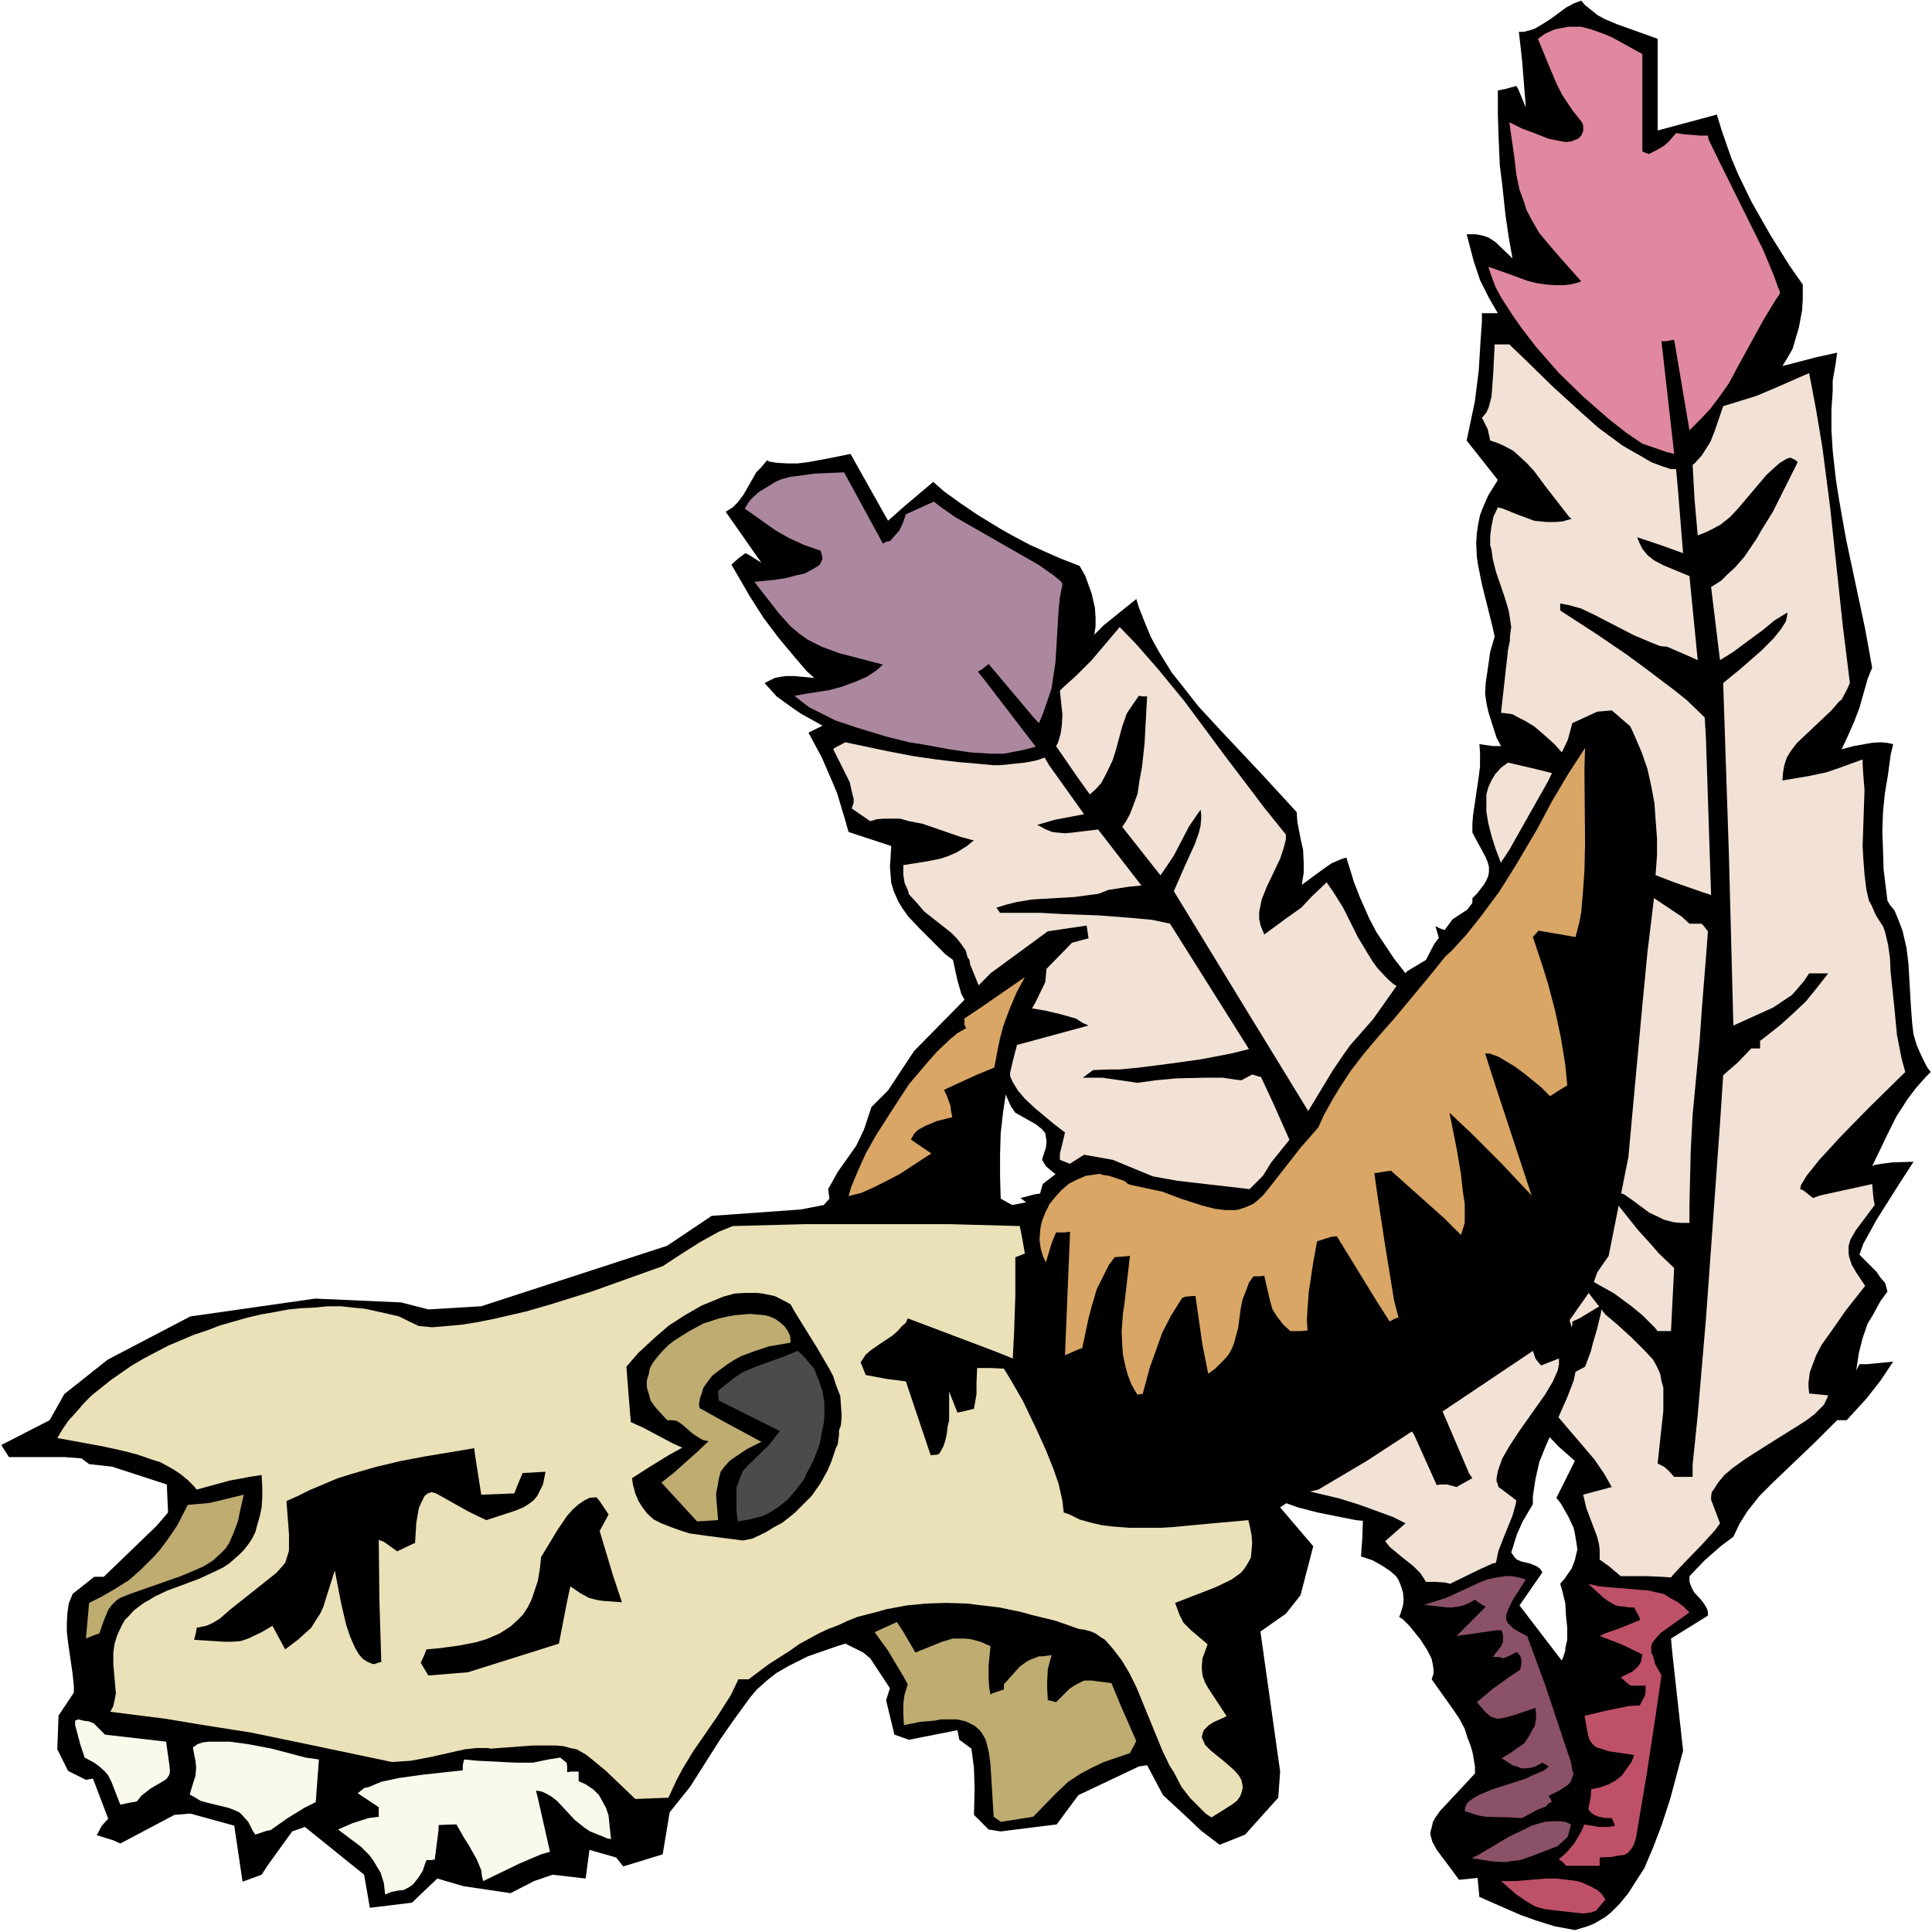
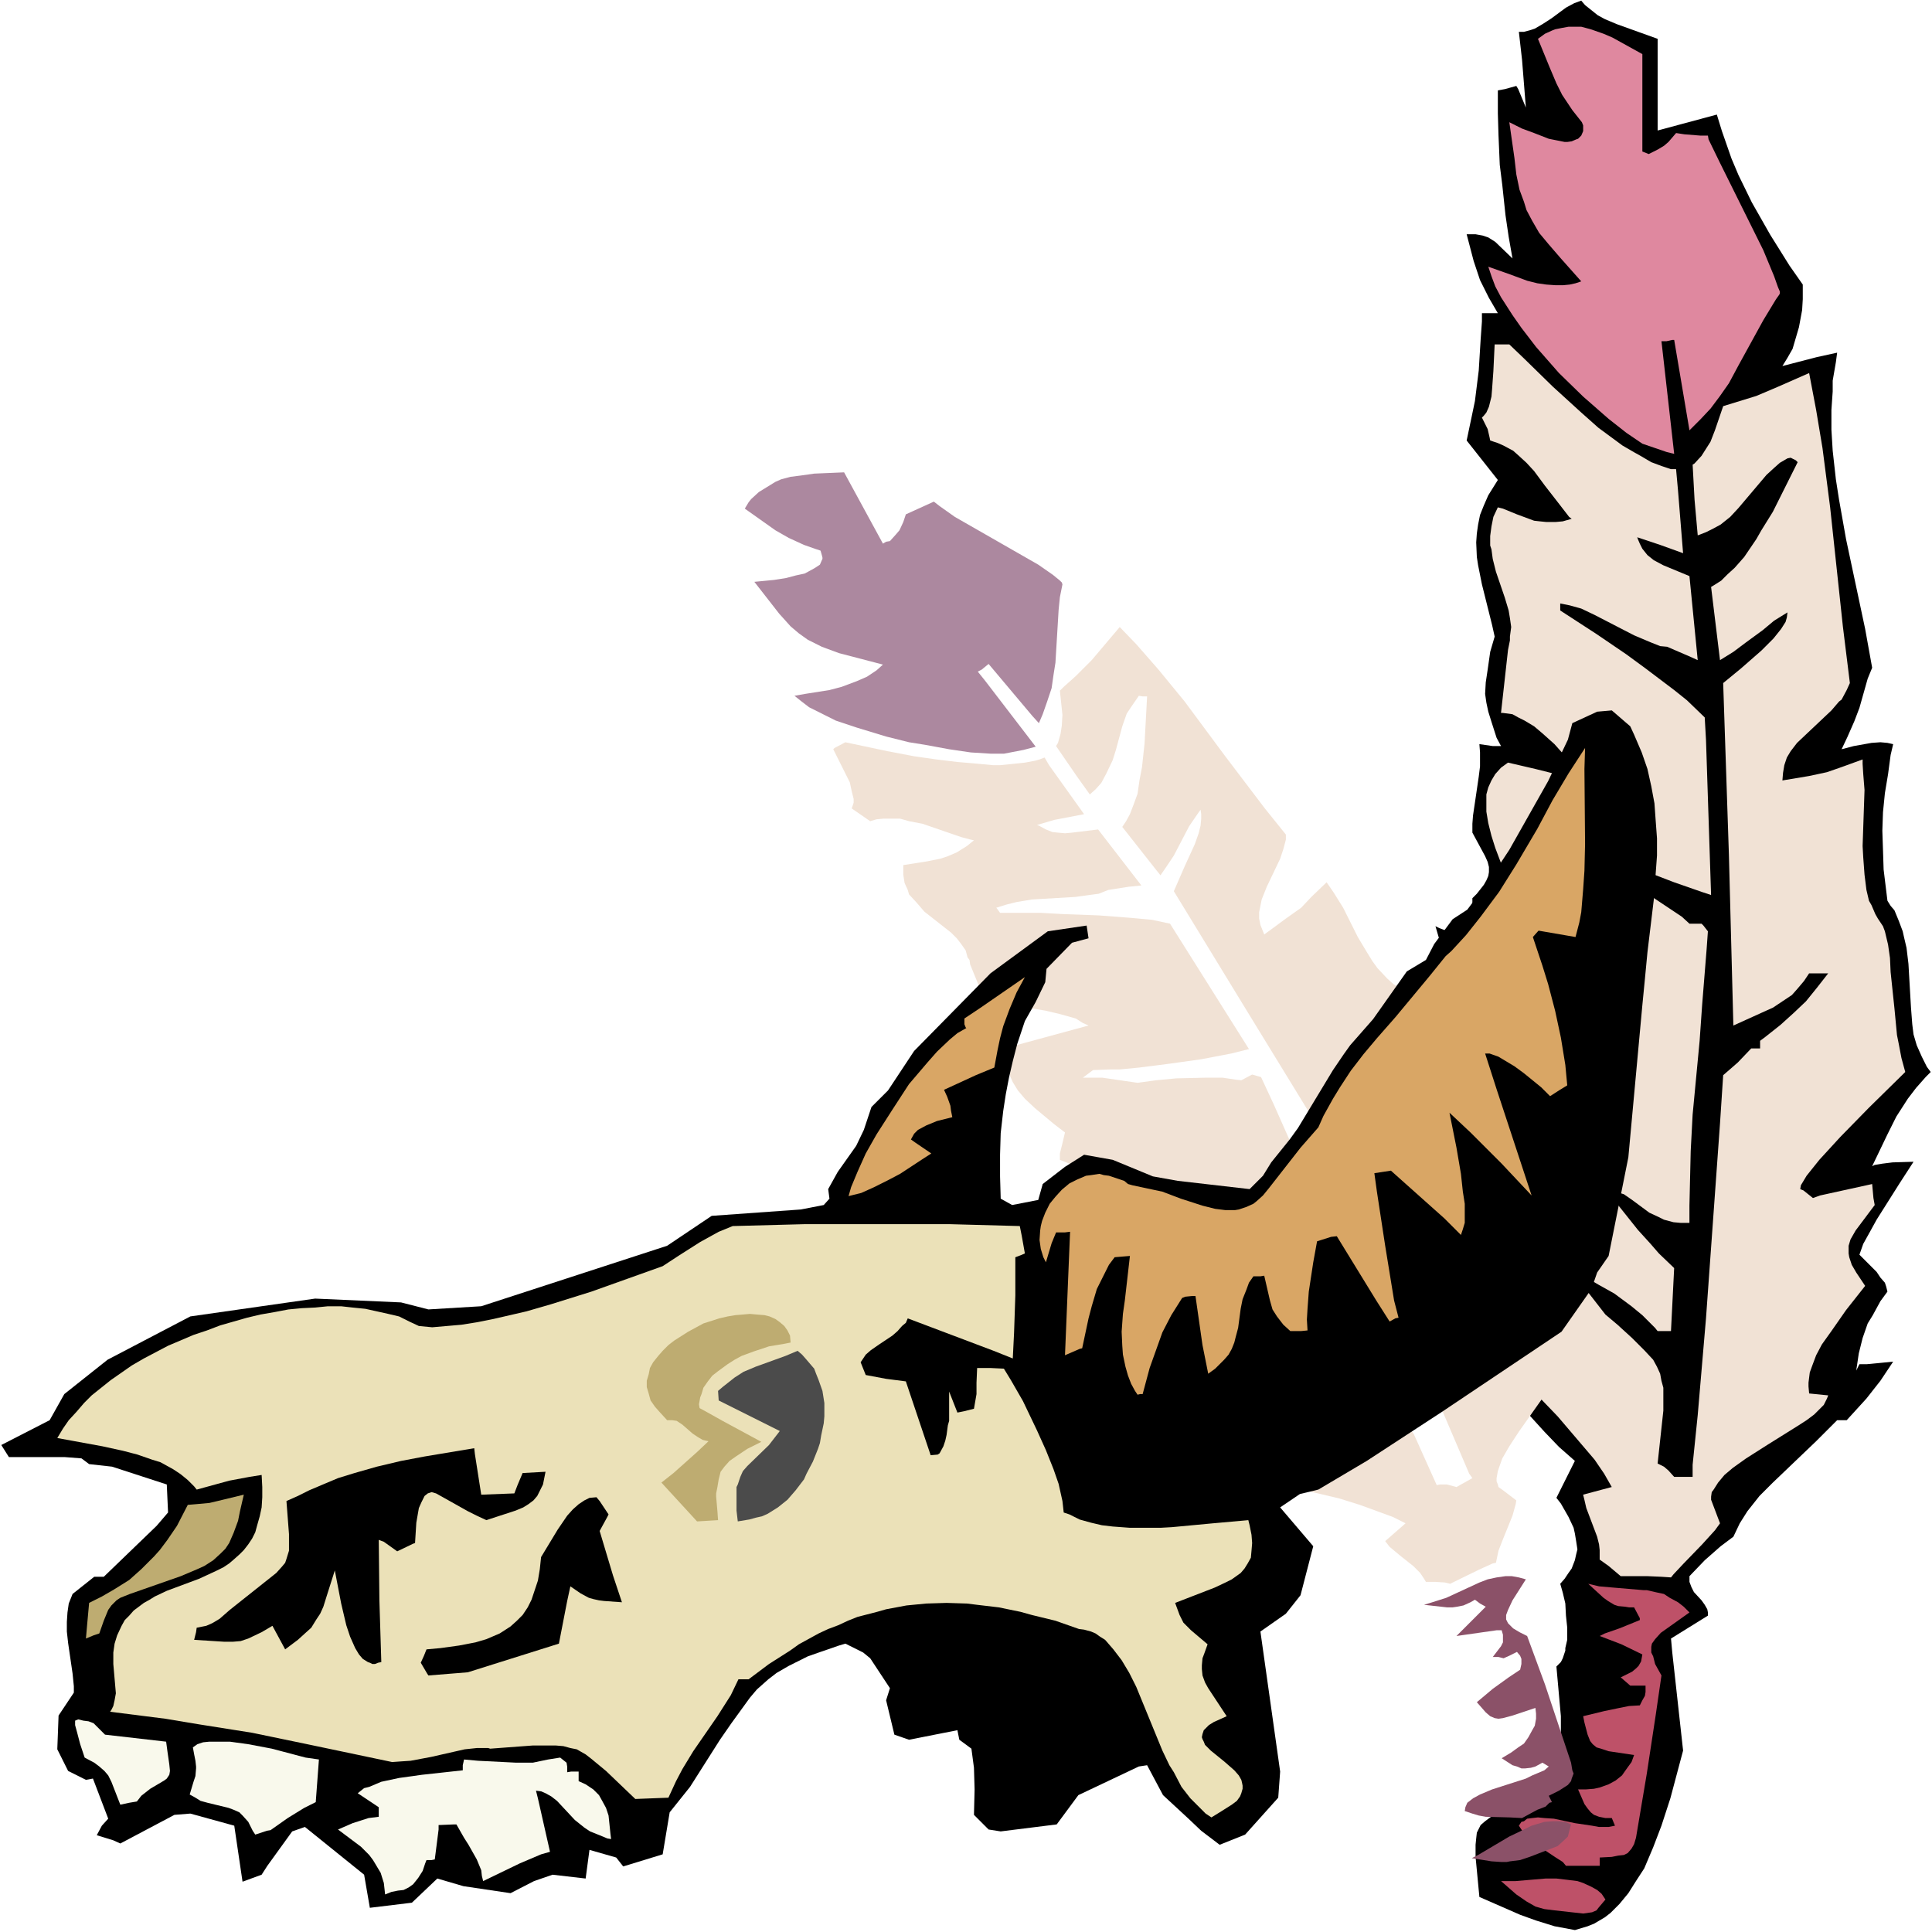
<svg xmlns="http://www.w3.org/2000/svg" fill-rule="evenodd" height="490.455" preserveAspectRatio="none" stroke-linecap="round" viewBox="0 0 3035 3035" width="490.455">
  <style>.pen1{stroke:none}.brush1{fill:#000}.brush3{fill:#f1e2d5}.brush7{fill:#f9f9ec}.brush9{fill:#beac71}</style>
  <path class="pen1" style="fill:#fff" d="M0 3035h3035V0H0v3035z" />
  <path class="pen1 brush1" d="m2474 3032 10-3 10-3 10-4 17-10 9-7 14-14 14-17 12-19 13-20 14-33 13-34 14-43 20-75-17-154-2-22 58-36v-5l-1-5-4-7-5-7-12-13-4-8-3-8v-9l24-25 25-22 20-15 10-21 12-19 19-24 21-21 68-65 22-22 11-11h15l31-34 22-28 16-24 4-6-41 4h-12l-5 10 4-27 6-24 8-23 8-13 12-22 11-15-2-8-2-6-7-8-6-9-14-14-13-13 6-17 10-18 11-20 24-38 12-19 22-34-33 1-16 2-12 2-4 2 24-50 14-28 18-28 13-17 15-17 8-8-6-8-8-16-8-18-5-17-2-16-2-26-4-69-3-25-4-17-2-9-6-16-7-17-6-7-5-8-6-49-1-31-1-30 1-29 3-30 5-30 4-30 4-17-9-2-11-1-14 1-28 5-19 5 9-19 11-25 8-21 13-46 7-17-11-61-30-141-11-62-5-32-5-45-2-33v-31l2-29v-17l5-29 2-15-32 7-54 14 8-13 8-14 5-17 5-17 5-27 1-17v-23l-21-30-20-32-10-16-29-51-21-43-11-26-15-43-8-26-93 25V61l-64-23-19-8-11-6-10-8-10-8-6-7-11 4-13 7-23 17-14 9-12 7-6 2-11 3h-8l5 44 6 75-12-29-3-5-18 5-11 2v36l1 34 2 47 4 32 5 47 5 34 6 34-27-26-11-7-9-3-11-2h-14l11 42 10 30 14 28 14 24h-25v13l-2 28-3 49-6 48-5 24-8 38 49 62-15 24-7 16-6 15-3 15-2 14-1 14 1 23 2 13 6 30 16 64 4 18-7 24-4 28-3 20-1 18 2 14 3 14 5 16 8 25 7 13h-13l-21-3 1 13v22l-2 16-5 34-4 27-1 13v14l20 37 4 9 2 8v8l-1 6-3 7-4 7-11 14-7 7v8l2 13 3 10 6 13 10 17-6 1-11 1-10-1-14-3-32-12-6-3 7 24 12 29 31 61 10 21 9 20 7 21 6 23 1 15v15l-10 28-4 18-2 18-2 10-1 17 1 18 2 18 3 27 6 27 20 82 7 28-20 5-14 6-12 4-8 5-15 13 4 20 9 29 7 20 13 29 16 28 17 28 20 28 21 26 30 33 23 24 25 22-29 58 7 9 12 21 8 17 2 9 2 12 2 13-2 8-2 9-5 13-5 7-6 9-7 8 4 14 4 17 1 19 2 19v19l-3 13v4l-4 12-3 6-7 7 7 78v22l-1 24-4 24-5 18-7 19-6 14-49 19-22 9-17 10-8 6-7 6-2 4-4 8-1 9-1 10v19l4 42 2 21 64 28 25 9 29 9 32 6z" />
  <path class="pen1" d="m2487 3006 14-2 7-3 3-4 11-13-6-9-7-6-9-5-13-6-9-3-16-2-17-2h-17l-47 4h-23l24 21 16 11 14 8 14 4 16 2 45 5zm15-75h11v-13l19-1 10-2 9-1 6-3 6-7 4-7 3-10 17-101 14-92 9-62-10-18-3-12-3-6v-9l1-5 5-7 9-10 45-32-9-9-9-7-13-7-9-6-14-3-13-3h-5l-47-4-23-2-17-4 24 22 7 5 10 6 6 2 11 1 6 1h8l9 17v3l-32 13-23 8-8 4 34 13 33 16-2 11-4 7-4 4-6 5-18 9 15 13h24v10l-1 6-4 7-4 8-17 1-15 3-24 5-33 8 2 10 5 19 4 10 4 5 6 5 7 2 12 4 40 6-4 11-8 11-7 10-10 8-11 6-14 5-9 2-13 1h-12l10 23 5 7 5 6 5 4 8 3 10 2h10l5 12-10 2h-15l-11-2-27-4-33-7-15-1-10-1-9 1-8 1-5 4-4 1-4 6 6 9 7 10 12 9 18 12 15 10 11 7 5 6h42z" style="fill:#be5168" />
  <path class="pen1 brush3" d="m2625 2478 4-5 15-16 30-31 20-22 8-11-14-37v-5l1-7 3-4 7-11 10-12 13-11 21-15 33-21 48-30 14-9 12-9 10-10 5-5 5-10 2-5-30-3-1-11v-6l2-16 4-11 6-16 9-17 15-21 23-33 30-38-14-21-7-12-4-12-1-6v-12l3-10 8-14 30-40-2-11-2-22-82 18-11 4-15-12-5-2 1-6 9-15 20-25 33-36 45-46 57-56-6-22-4-21-3-15-4-42-6-57-1-22-3-21-5-21-3-8-8-12-4-7-6-14-4-7-4-17-3-24-2-27-1-18 3-88-2-25-1-16v-7l-33 12-23 8-28 6-42 7 1-12 2-12 4-12 6-10 10-13 18-17 36-34 12-14 4-3 8-15 5-11-11-89-20-187-12-93-10-60-11-58-50 22-33 14-26 8-26 8-13 38-7 18-7 11-7 11-11 12-3 2 3 55 5 56 13-5 12-6 11-6 15-12 13-14 44-52 12-11 9-8 12-7 5-1 8 4 3 3-39 78-18 29-8 14-19 28-15 17-11 10-10 10-11 7-5 3 14 115 21-13 20-15 26-19 18-15 21-13-1 8-2 7-7 11-12 15-19 19-32 28-28 23 9 270 7 268 53-24 9-4 15-10 15-10 8-9 11-13 8-12h30l-18 23-17 21-19 18-21 19-24 19-8 6v12h-14l-21 22-23 20-5 76-11 153-11 153-13 152-8 78v19h-29l-9-10-7-6-8-4-2-1 9-83v-36l-3-11-2-11-5-11-6-11-14-15-19-19-23-21-19-16-42-54-6-7 11 3 14 4 12 7 25 14 27 20 17 14 20 20 4 5h21l5-99-24-23-13-15-20-22-51-64 16 4 13 4 13 9 27 20 15 7 8 4 15 4 11 1h14v-27l2-86 3-57 11-116 4-57 7-87 2-28-7-9-3-3h-19l-12-11-21-14-27-18-20-11-30-15-27-13-8-4-41-33-14-12-15-9-5-3 17-3 4-1 18 11 35 19 29 13 46 21 47 18 43 15 15 5-8-244-2-35-28-27-20-16-45-34-30-22-47-32-57-37v-11l15 3 18 5 21 10 62 32 26 11 15 6 11 1 37 16 11 5-13-132-41-17-15-8-10-8-8-10-4-8-3-7-1-3 36 12 36 13-8-99-3-33h-8l-15-5-16-6-17-10-9-5-19-11-38-28-27-24-45-41-45-44-23-22h-23l-2 42-2 28-1 12-4 16-4 9-4 5-3 3 9 18 3 13 1 5 12 4 9 4 15 8 9 8 12 11 12 13 17 23 21 27 17 22 4 3-14 4-11 1h-15l-10-1-9-1-27-10-22-9-8-2-7 15-3 15-2 15v15l2 6 2 15 5 20 14 41 6 20 2 12 2 14-2 15v6l-3 15-11 99h3l15 2 9 5 10 5 15 9 13 11 19 17 16 18 14 17 7 12 5 10-72-18-43-10-11 8-9 10-6 10-5 11-3 11v27l2 12 1 6 5 20 6 19 20 53-18 21-6 10-7 11 21 28 5 9 3 10 3 9 1 12v22l-28 8-30 8 15 29 37 71 6 14-7 53-4 37-2 35-2 24 2 22v23l4 34 4 22 9 36 12 38 10 26 13 25 6 14-9 13-10 12-31-14-21-7-21-8-11-3 18 44 17 46 12 14 36 39 51 53 29 34 29 34 15 22 12 21-45 12 2 8 3 13 17 45 3 12 1 9v15l14 10 19 16h41l23 1 15 1z" />
  <path class="pen1" style="fill:#df889f" d="m2630 713-20-177h8l9-2h3l24 142 17-17 16-17 15-20 14-20 15-28 39-71 20-33 5-7 1-2v-3l-3-7-6-17-17-41-68-137-18-37-1-6h-12l-25-2-13-2-12 14-7 6-10 6-14 7-10-4V85l-47-26-14-6-20-7-15-4h-20l-11 2-10 2-5 2-11 5-11 8 18 44 11 26 9 18 16 24 15 19 2 5v9l-3 7-5 5-3 1-7 3-7 1h-4l-15-3-10-2-23-9-19-7-20-10 8 56 3 26 5 24 7 19 4 13 9 17 11 19 15 18 19 22 32 36-9 3-9 2-10 1h-13l-14-1-14-2-16-4-27-10-34-12 5 15 6 16 9 17 18 28 14 20 23 30 36 41 38 37 40 35 28 22 25 17 38 13 12 3z" />
-   <path class="pen1 brush1" d="m2445 2924 8-7 7-6 13-15 10-17 4-8 3-10 5-18 4-21 1-19v-10l-1-30-3-30-5-28-12-63-92-120 36-52-4-6-6-4-10-4-13-3-7-3-4-4-4-6-1-1 9-29 9-20 10-17 6-10v-13l2-13 2-13 6-27 10-25 34-77 10-26 3-14 15-8 9-24 3-12 7-24 6-25 1-12-35 21-11 5v5l-1 4-6-20-3-14-1-14-1-19 1-21 3-15 1-9-4-4-11-6-13-4-36-8v-24l2-27 14-86 1-8-36 22-14 9-6 5 1-46 1-20 2-18 3-19 7-24 8-19 1-5-16-8-13-8-13-9-16-16-13-17-34-48-13-17-10-10-11-10-13-8-15-8-8-3-18-23-14-21-14-21-11-21-15-34-9-23-8-26-4-13-9 3-14 6-13 9-34 25 3-19v-15l-1-21-4-18-5-26-1-15-9-10-46-50-64-68-36-39-25-32-16-20-21-34-12-22-10-24-9-23-4-13-51 41-15 15 2-13v-14l-1-15-5-22-5-14-5-14-9-16-31-12-47-21-30-16-16-9-36-22-28-19-25-18-17-15-45 38-26 23-59-105-34 7-33 6-16 2h-16l-17-1-12-2-3-2-10 12-7 7-20 35-9 12-8 8-11 7 56 80-19-12-6-3-11 8-11 10 29 50 21 33 24 32 26 31 18 21 12 11-31-3h-13l-8 1-10 2-16 8 19 21 22 16 16 11 27 15 7 4-22 11 21 39 16 37 8 19 12 40 6 21 67 22-1 18-1 14 1 14 1 12 4 13 7 16 6 10 10 14 18 19 40 40 12 9 7 32 6 21 8 15 6 9 7 10 9 9 13 10 18 14 6 2-32 12 8 9 7 14 6 16 14 39 8 18 7 10 32 18 10 8 5 6 1 6 1 7-1 10-5 15-1 4 6 10 7 6 10 8 19 11-10 7-14 6-7 3-22 3-23 6 16 12 23 16 63 37 22 15 14 11 14 14 7 10 7 11 1 17 3 16 5 15 6 14 6 13 13 19 10 12 21 24 61 62 10 11-18 16-13 12-7 11-4 8-2 7 11 14 12 11 21 18 16 9 34 19 27 11 29 11 28 10 31 8 30 6 30 6 11 1-1 28-2 28 18 6 16 9 12 8 9 8 4 6 4 10 3 10 1 11-1 9-4 13-2 5 6 4 10 10 17 21 11 17 7 14 2 10 1 7v6l-2 6-1 3 32 45 11 16 9 17 4 13 5 13 3 10 1 5 1 6 2 12v11l-41 44-14 15-7 10-4 7-2 9-2 7v4l3 11 7 13 24 32 11 15 49-5 28-4 26-5 18-5 32-10z" />
  <path class="pen1" d="m2447 2900 12-11 4-4 2-8 3-11-9-4-10-1h-10l-13 1-20 6-14 7-21 10-49 29-10 5 31 5 15 1h9l5-1 16-2 15-5 44-17zm-19-62 6-6 4-1-5-10 16-8 14-9 5-6 1-4 3-8-2-5-2-12-41-123-28-76-12-6-10-6-8-8-3-6v-7l3-8 7-15 21-33-11-3-11-2h-10l-14 2-14 3-13 5-52 24-22 7-13 4 36 4h9l7-1 10-2 11-5 7-4 8 6 9 5-46 46 63-9h8l2 7v12l-3 6-13 17h9l8 2 9-4 12-6 5 6 2 5v8l-2 9-18 12-25 18-25 21 14 16 7 6 7 3 6 1 7-1 15-4 36-12 1 9v8l-2 11-4 7-6 11-7 10-9 6-11 8-15 9 17 11 7 2 7 3h6l9-1 7-2 11-6 10 6-7 6-19 8-10 5-53 17-19 8-11 6-9 7-3 7-1 6 12 4 10 3 11 2 38 1 19 1 24-13 13-5z" style="fill:#8b5168" />
  <path class="pen1 brush3" d="m2350 2455 4-19 7-18 15-37 5-18 1-6-21-16-7-5-1-4-2-5v-5l2-11 2-6 5-14 11-19 15-23 41-58 12-20 8-18 2-10v-9l-28 11-6-7-3-4-4-12-2-10-1-10 1-21 4-23 18-75-16-6-13-6-9-7-4-3-5-8-2-7v-9l1-14 8-39-8-10-9-11-63 49-9 8h-23l-2-5 2-15 7-27 15-43 27-69 20-49-19-18-16-18-22-29-35-49-15-19-18-17-6-3-13-6-12-7-10-9-15-16-8-11-8-13-15-25-23-46-15-24-11-16-24 23-16 17-24 17-34 25-2-5-4-10-2-10v-10l2-10 2-10 8-20 21-44 5-15 4-15v-8l-33-41-63-83-63-85-41-50-35-40-26-27-44 52-25 25-19 17-6 6 4 38-1 17-2 13-4 14-3 5 33 48 20 28 9-8 9-10 8-15 10-21 5-16 10-37 7-20 8-12 9-13 2-3 6 1h7l-4 74-4 37-4 21-3 21-7 19-5 13-6 11-6 9 52 66 8 10 9-13 12-18 24-46 13-19 5-7 1 7v7l-1 11-3 12-6 17-16 35-17 39 116 190 117 191 36-42 17-20 6-10 5-11 4-6 3-16 1-7 27-14-13 39-7 23-10 22-8 15-14 25 6 8-11 6h-2l-7 20-8 19-6 14 81 172 78 173 53 124 5 7-25 14-15-4h-11l-5 1-31-69-5-11-10-14-6-7-12-7-10-6-13-4-13-3-16-4-29-4-24-3-68-22 8-3 16-4 15-1h39l32 4 19 3 23 4 17-10-22-46-14-26-21-4-19-4-36-11-69-24 15-3 14-2h15l28 2h15l14-2 13-5 11-3 12-5-23-42-31-64-31-65-59-133-20-43-14-4-17 9-9-1-20-3h-29l-44 1-32 3-29 4-55-8h-31l16-12 27-1h15l31-3 47-6 50-7 47-9 28-7-124-197-28-6-32-3-52-4-55-2-36-2h-64l-5-7-1-1 16-5 16-4 24-4 68-4 22-3 15-2 15-6 32-5 20-2-68-88-41 5-11 1-11-1-9-1-10-4-11-6-3-1 27-8 47-9-55-77-7-12-8 3-7 2-16 3-19 2-20 2h-11l-32-3-24-2-33-4-35-5-42-8-66-14-17 9-2 2 19 38 7 14 3 14 3 12v6l-2 6-1 3 29 20 10-3 11-1h26l14 4 21 4 61 21 15 4 5 1-11 9-16 10-14 6-12 4-20 4-38 6v15l2 13 5 11 2 7 12 13 12 14 42 33 9 9 7 9 7 10 3 11 3 4 1 7 31 76 7-3 10-3 15-1 16-1 18 1 23 4 21 5 25 7 11 7 9 4-114 31-4 6-4 12-2 9v12l1 10 4 9 8 13 11 13 16 15 30 25 17 13-4 17-4 16v10l25 10 12 6 8 5 9 10 4 7 7 12-5 4-38 35 49 29 47 27 23 61 13 27 13 26 16 25 15 23 20 21 14 15 24 21 29 21 34 21-6 18-1 9-11 2-21 2-33 6-21 5 50 36 17 13 32 8 114 27 32 10 22 8 30 11 20 10-32 28 7 9 18 15 19 15 11 11 6 9 3 5h15l15 1 8 2 45-22 22-10 5-1z" />
  <path class="pen1" style="fill:#ac889f" d="m1627 1173-79-103-12-15 6-3 11-9 69 82 10 11 6-14 7-20 7-21 3-21 3-19 5-83 2-20 4-20-1-3-3-3-11-9-23-16-131-75-24-17-9-7-33 15-11 5-4 12-6 13-6 7-9 10-6 1-5 3-61-112-47 2-21 3-16 2-15 4-9 4-13 8-13 8-12 11-4 5-6 10 48 34 21 12 24 11 17 6 9 3 2 7 1 4v2l-1 2-3 7-6 4-5 3-13 7-14 3-15 4-19 3-31 3 39 50 18 20 13 11 14 10 22 11 27 10 46 12 23 6-10 9-15 10-16 7-24 9-19 5-38 6-17 3 10 8 13 10 24 12 18 9 33 11 46 14 36 9 25 4 38 7 34 5 32 2h20l31-6 19-5z" />
  <path class="pen1 brush1" d="m647 2989 40-38 41 12 74 11 37-19 29-10 52 6 6-45 42 12 11 14 62-19 11-66 32-40 47-74 18-26 29-40 11-13 18-16 13-10 19-11 10-5 20-10 20-7 29-10 10-3 28 14 11 9 31 47-6 19 13 54 23 8 76-15 3 15 19 14 4 30 1 34-1 40 23 23 19 3 88-11 34-46 95-45 13-2 25 47 40 37 20 19 29 22 40-16 52-58 3-41-31-220 40-28 23-29 20-77-52-61 31-21 29-7 76-45 118-77 188-126 47-67 9-26 18-26 19-95 12-60 22-239 4-41 4-42 10-83 2-28 3-41v-27l-2-27-2-28-5-27-6-27-9-26-12-28-6-13-29-25-23 2-39 18-7 26-31 65-61 108-31 47-35 47-23 15-29 39-13 25-30 18-53 75-36 41-10 14-17 25-55 91-13 18-29 36-13 21-21 21-113-13-39-7-63-26-45-8-30 19-35 27-7 25-41 8-18-10-1-35v-34l1-34 4-35 4-26 5-26 6-26 7-27 12-36 17-30 15-31 2-21 40-41 26-7-3-20-61 9-90 66-120 122-41 62-26 26-12 36-12 25-29 41-15 27 2 15-9 10-36 7-140 10-70 47-292 95-83 5-43-11-135-6-196 28-130 68-68 54-23 41-76 39 12 19h88l26 2 12 9 36 4 86 28 2 44-18 21-83 80h-15l-34 27-6 15-2 14-1 15v15l2 18 7 48 2 20v10l-24 36-2 53 17 34 28 14 11-2 24 63-10 11-8 15 26 8 11 5 85-45 25-2 69 19 13 88 30-11 9-14 39-54 20-7 93 75 9 52 66-8z" />
  <path class="pen1 brush7" d="m625 2970 9-1 8-4 7-5 8-10 7-11 4-12 2-5h8l5-1 6-47v-7l24-1h4l12 21 7 11 13 23 7 17 1 9 2 8 58-28 33-14 14-4-19-84-3-12 8 1 7 3 9 5 9 7 28 30 15 12 9 6 15 6 12 5 6 1-1-8-3-29-4-12-6-11-5-9-9-9-12-8-11-5v-15h-12l-6 1v-9l-1-6-10-8-19 3-24 5h-26l-60-3-22-2-2 9v8l-64 7-36 5-28 6-19 8-8 2-10 8 33 22v15l-16 2-25 8-23 10 36 27 13 13 6 8 6 10 6 10 5 16 2 18 10-4 10-2z" />
  <path class="pen1" style="fill:#ebe1b8" d="m1903 2855 13-8 19-12 8-6 5-7 2-5 2-7v-5l-1-5-1-4-4-7-7-8-16-14-21-17-9-9-2-5-2-4-1-3 1-5 2-6 3-3 5-5 8-5 9-4 11-5-29-44-5-9-4-11-1-10v-6l1-11 3-8 5-14-26-22-12-12-6-12-7-19 62-24 17-8 10-5 14-10 6-7 5-8 5-9 1-11 1-12-1-13-3-15-2-8-56 5-64 6-18 1h-48l-27-2-17-2-17-4-18-5-16-8-9-3-2-18-6-27-8-23-12-30-14-31-22-46-19-33-11-18-21-1h-21l-1 23v18l-4 23-16 4-10 2-13-33v46l-2 7-2 15-2 9-3 9-6 11-3 2-11 1-39-116-31-4-32-6-6-15-2-5 8-12 8-7 13-9 21-14 8-7 7-8 6-5 3-7 135 51 30 12 2-40 2-59v-60l8-3 7-3-5-28-3-15-111-3h-226l-114 3-22 9-29 16-33 21-26 17-112 40-64 20-38 11-52 12-25 5-25 4-23 2-23 2-21-2-15-7-16-8-17-4-18-4-18-4-20-2-18-2h-21l-20 2-21 1-21 2-21 4-23 4-21 5-21 6-21 6-21 8-21 7-40 17-19 10-19 10-19 11-33 23-15 12-15 12-12 12-12 14-12 13-9 13-9 15 71 13 32 7 23 6 23 8 13 4 20 11 12 8 11 9 10 10 4 5 51-14 32-6 19-3 1 19v16l-1 16-3 14-4 14-3 11-5 10-6 9-7 9-7 7-9 8-7 6-9 6-10 5-28 13-51 19-19 9-8 5-9 5-8 6-8 6-7 8-7 7-5 9-7 15-4 13-2 14v18l4 46-2 11-2 9-3 6-2 3 87 11 54 9 82 13 82 17 81 17 57 12 14-1 15-1 32-6 53-12 19-2h18l3 1 67-5h36l12 1 11 3 10 2 14 8 9 7 23 19 46 44 26-1 26-1 12-26 10-19 17-28 38-55 21-33 12-25h16l32-24 33-21 14-10 31-17 15-7 16-6 15-7 15-6 31-8 14-4 32-6 31-3 32-1 32 1 16 2 34 4 34 7 18 5 37 9 37 13 8 1 11 3 7 3 7 5 8 5 13 15 13 17 12 20 11 22 41 100 11 23 7 11 12 23 14 18 16 16 8 8 9 6z" />
-   <path class="pen1 brush9" d="m1623 2854 36-37 19-18 20-13 17-9 19-9 41-14 10-19-25-57-14-34-16-2-15-2h-12l-8 4-6 3-9 6-15 15-6 6-11-3h-2l-1-19v-9l1-21 6-22-15 2h-5l-13 5-6 3-11 8-25 28v8l-18 6-3 2-2-10-1-15v-21l3-30-16-7-15-4-10-1h-18l-17 5-42 17-18-31-11-17-22 10-13 6 21 29 25 42 6 11-5 16-2 14v16l1 18 25-5 23-2 10-2h25l14 3 4 2 10 5 8 7 3 4 6 10 2 7 3 12 2 13 1 9 5 81 10 7 1 1 51-8z" />
  <path class="pen1 brush7" d="m425 2875 27-19 26-16 18-9 5-67-21-3-53-14-37-7-29-4h-32l-10 1-9 3-7 5 2 11 2 10 1 9v3l-1 12-3 9-6 20 9 5 8 5 11 3 33 8 8 3 9 4 5 5 9 10 7 14 4 6 18-6 6-1zm-210-45 7-9 14-11 22-13 4-3 4-6 1-6-1-10-3-21-2-15-96-11-18-18-8-3-8-1-8-2-5 2v7l3 11 5 19 7 21 15 8 8 6 8 7 6 7 5 10 14 36 14-3 12-2z" />
  <path class="pen1 brush1" d="m735 2627 143-45 13-67 5-23 16 11 13 7 7 2 9 2 8 1 28 2-14-42-21-70 12-22 2-4-14-21-5-6-11 1-8 4-9 6-9 8-9 10-15 22-26 43-2 19-3 18-5 15-5 15-6 12-8 12-9 9-10 9-17 11-21 9-17 5-26 5-29 4-22 2-4 10-5 11 10 17 2 3 62-5zm-136-16-3-97-1-95 8 3 21 15 25-12 3-1 2-32 4-23 4-9 4-8 1-2 5-4 6-2 7 2 9 5 41 23 14 7 15 7 46-15 12-5 8-5 8-6 6-7 5-10 4-8 4-20-36 2-8 19-5 13-52 2-10-64-1-9-78 13-37 7-38 9-35 10-26 8-19 8-26 11-18 9-18 8 4 52v26l-4 13-2 6-5 6-9 10-73 58-16 14-10 6-4 2-7 3-15 3-1 7-3 12 47 3h14l12-1 12-4 21-10 17-10 20 37 20-15 11-10 10-9 8-13 6-9 5-11 5-16 13-41 10 52 8 34 6 18 8 18 6 10 6 7 8 5 3 1 4 2h4l5-2 5-1z" />
  <path class="pen1 brush9" d="m156 2566 7-20 7-17 5-7 8-8 6-4 15-6 80-28 26-11 11-5 14-9 12-11 7-7 6-9 7-16 7-19 3-15 6-26-33 8-21 5-22 2-12 1-17 33-15 22-12 16-9 10-20 20-19 17-24 15-19 11-20 10-3 33-2 23 12-5 9-3z" />
-   <path class="pen1 brush1" d="m1167 2420 15-3 21-10 13-8 13-7 19-15 16-16 11-11 14-20 11-20 6-14 7-21 3-6 2-15v-7l3-8 1-12v-6l-1-14-1-14-7-18-4-13-7-13-18-31-36-58-6-11-9-5-16-8-19-4-9-1h-17l-18 1-18 5-17 7-17 7-26 15-25 16-22 19-27 25-18 21 6 76 1 11 20 9 45 24 11 5 5 2-20 11-31 19-28 18 1 9 4 15 5 12 7 11 7 9 10 9 12 6 18 7 14 5 13 4 29 4 54 7z" />
  <path class="pen1" style="fill:#4b4b4b" d="m1188 2384 9-2 9-4 16-10 15-12 13-15 13-17 4-9 10-19 8-20 3-9 2-12 4-19 1-11v-21l-3-19-6-17-4-10-3-8-12-14-7-8-7-6-19 8-47 17-19 8-14 9-19 15-7 6 1 15 84 42 12 6-17 22-34 33-7 8-4 9-4 12-2 4v37l2 17 18-3 11-3z" />
  <path class="pen1 brush9" d="m1128 2388-1-14-2-23v-5l2-10 2-12 3-12 6-8 8-9 10-7 18-12 22-11-61-33-25-14-11-6-1-6 2-11 2-5 3-10 7-10 7-9 9-7 15-11 11-7 11-6 19-7 24-8 24-4 10-2-1-11-4-8-5-7-7-6-7-5-9-4-8-2-12-1-11-1-11 1-12 1-12 2-13 3-25 8-24 13-22 14-9 7-9 9-7 8-8 10-5 9-2 10-3 10v10l3 10 3 11 7 10 8 9 11 12h8l7 1 9 6 16 14 9 6 7 4 9 2-18 17-37 33-19 15 56 61 33-2z" />
  <path class="pen1" d="m1795 2190 11-41 10-28 10-28 14-27 17-27 5-2 10-1h6l11 77 9 45 11-8 14-14 7-8 5-9 4-10 2-8 4-15 4-30 3-15 6-15 4-11 7-10h11l6-1 9 39 4 14 7 11 10 13 11 10h17l10-1-1-17 1-17 2-27 7-46 6-33 22-7 9-1 62 101 21 33 9-5 5-1-7-27-7-43-7-43-13-85-4-29 26-4 84 75 26 26 3-9 3-10v-30l-3-19-3-28-7-41-7-35-4-20 33 31 49 49 47 50-55-167-18-56h7l14 5 10 6 15 9 15 11 27 22 14 14 14-9 13-8-3-32-7-43-9-42-11-42-9-29-15-45 8-9 1-1 58 10 6-23 3-16 3-36 2-29 1-42-1-118 1-33-26 40-25 42-24 45-33 56-27 43-29 39-23 29-23 25-9 8-25 31-54 65-29 33-21 25-20 26-17 26-11 18-15 27-8 18-28 32-50 64-9 11-10 9-5 4-11 5-12 4-6 1h-15l-16-2-20-5-34-11-29-11-47-10-7-2-6-5-9-3-15-5-8-1-7-2-13 2-8 1-14 6-12 6-12 10-10 11-9 11-7 14-5 13-2 8-1 7-1 15 2 14 4 13 4 8 9-30 7-17h14l8-1-2 48-6 146 23-10 4-1 10-47 5-19 8-27 13-26 6-12 9-12 24-2-8 70-3 21-2 28 1 22 1 14 4 19 4 14 5 13 6 11 4 6 4-1h4zm-442-316 20-9 22-11 19-10 35-23 14-9-25-17-7-5 5-9 6-6 13-7 17-7 24-6-2-10-1-8-5-14-5-11 50-23 29-12 5-27 4-19 5-19 10-27 11-26 13-24-71 49-24 16v9l2 5 1 1-14 8-12 10-20 19-15 17-29 34-26 40-25 39-17 30-13 29-10 24-4 14 20-5z" style="fill:#d9a665" />
</svg>